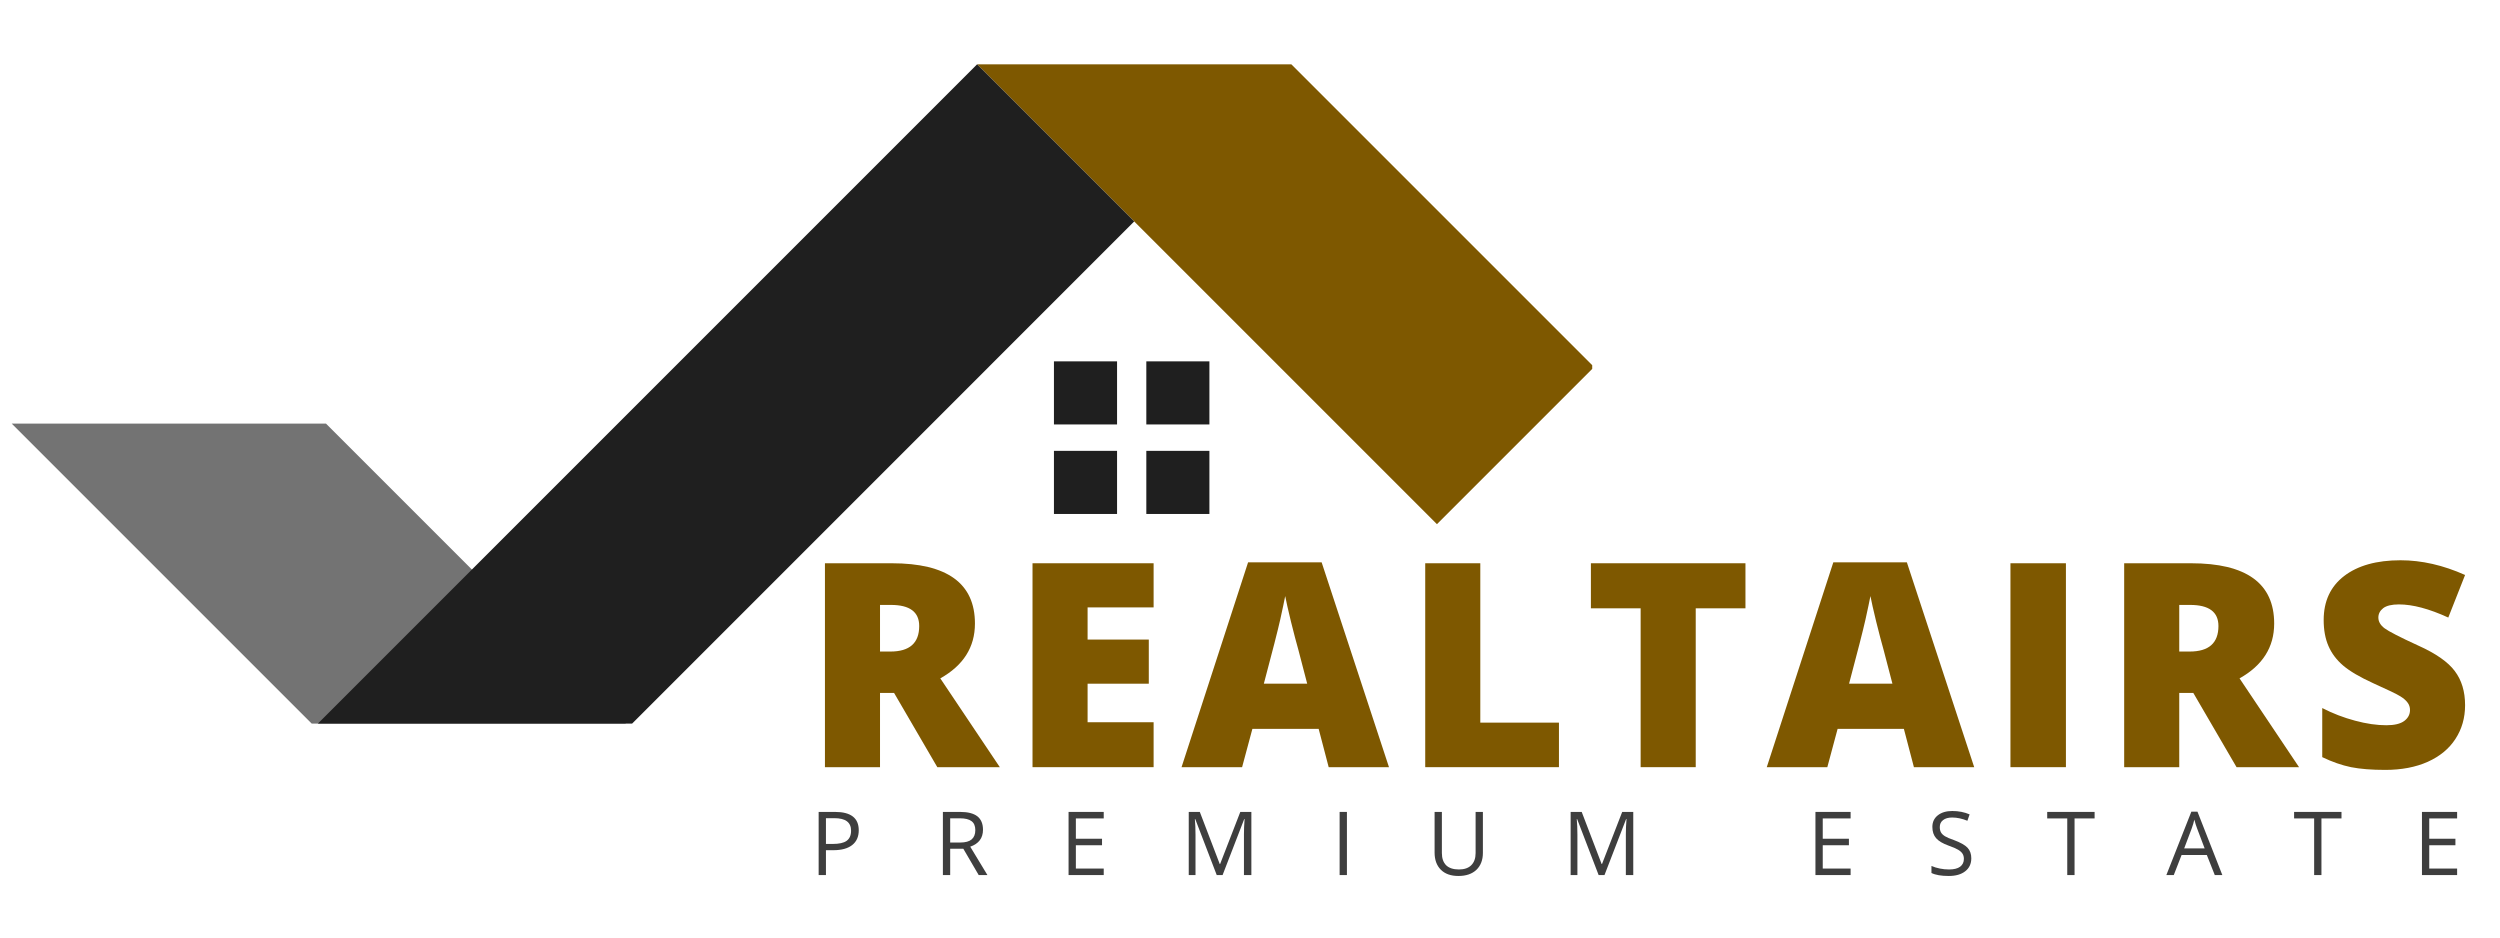
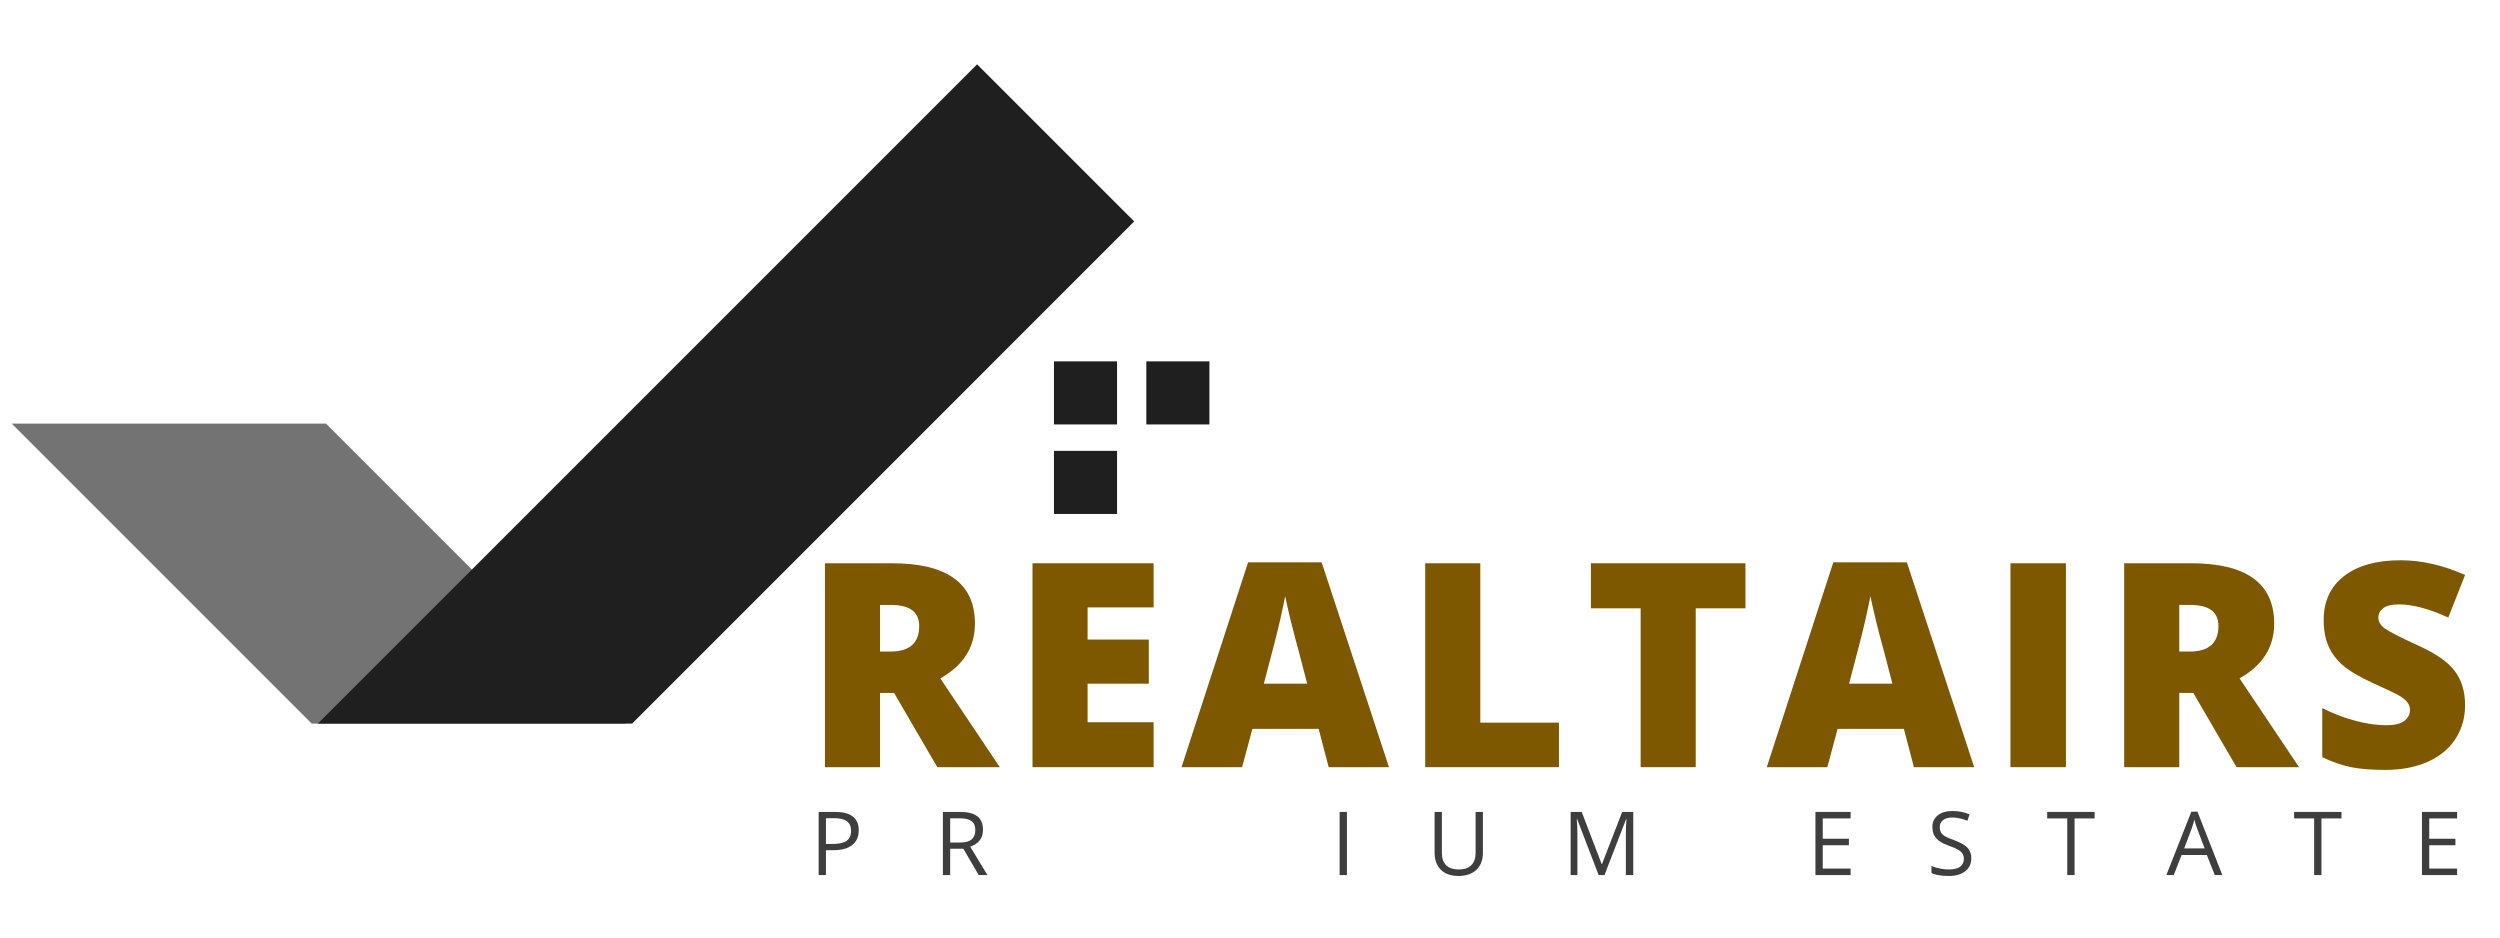
<svg xmlns="http://www.w3.org/2000/svg" width="400" zoomAndPan="magnify" viewBox="0 0 300 112.5" height="150" preserveAspectRatio="xMidYMid meet" version="1.0">
  <defs>
    <g />
    <clipPath id="97cedb1b01">
      <path d="M 117 7.688 L 191.066 7.688 L 191.066 63 L 117 63 Z M 117 7.688 " clip-rule="nonzero" />
    </clipPath>
    <clipPath id="f8bf119eeb">
      <path d="M 1.41 50 L 76 50 L 76 86.832 L 1.41 86.832 Z M 1.41 50 " clip-rule="nonzero" />
    </clipPath>
    <clipPath id="52667ca07c">
      <path d="M 37 7.688 L 137 7.688 L 137 86.832 L 37 86.832 Z M 37 7.688 " clip-rule="nonzero" />
    </clipPath>
  </defs>
  <g fill="#7e5800" fill-opacity="1">
    <g transform="translate(96.352, 92.06)">
      <g>
        <path d="M 9.25 -8.906 L 9.25 0 L 2.641 0 L 2.641 -24.469 L 10.656 -24.469 C 17.312 -24.469 20.641 -22.055 20.641 -17.234 C 20.641 -14.398 19.254 -12.207 16.484 -10.656 L 23.625 0 L 16.125 0 L 10.938 -8.906 Z M 9.25 -13.875 L 10.5 -13.875 C 12.801 -13.875 13.953 -14.895 13.953 -16.938 C 13.953 -18.625 12.82 -19.469 10.562 -19.469 L 9.25 -19.469 Z M 9.25 -13.875 " />
      </g>
    </g>
  </g>
  <g fill="#7e5800" fill-opacity="1">
    <g transform="translate(121.261, 92.06)">
      <g>
        <path d="M 17.172 0 L 2.641 0 L 2.641 -24.469 L 17.172 -24.469 L 17.172 -19.172 L 9.25 -19.172 L 9.25 -15.312 L 16.594 -15.312 L 16.594 -10.016 L 9.25 -10.016 L 9.25 -5.391 L 17.172 -5.391 Z M 17.172 0 " />
      </g>
    </g>
  </g>
  <g fill="#7e5800" fill-opacity="1">
    <g transform="translate(141.786, 92.06)">
      <g>
        <path d="M 17.656 0 L 16.453 -4.594 L 8.5 -4.594 L 7.266 0 L 0 0 L 7.984 -24.578 L 16.812 -24.578 L 24.891 0 Z M 15.078 -10.016 L 14.031 -14.031 C 13.781 -14.914 13.477 -16.066 13.125 -17.484 C 12.781 -18.91 12.551 -19.926 12.438 -20.531 C 12.332 -19.969 12.133 -19.031 11.844 -17.719 C 11.551 -16.414 10.895 -13.848 9.875 -10.016 Z M 15.078 -10.016 " />
      </g>
    </g>
  </g>
  <g fill="#7e5800" fill-opacity="1">
    <g transform="translate(168.386, 92.06)">
      <g>
        <path d="M 2.641 0 L 2.641 -24.469 L 9.25 -24.469 L 9.25 -5.344 L 18.688 -5.344 L 18.688 0 Z M 2.641 0 " />
      </g>
    </g>
  </g>
  <g fill="#7e5800" fill-opacity="1">
    <g transform="translate(190.049, 92.06)">
      <g>
        <path d="M 13.438 0 L 6.828 0 L 6.828 -19.062 L 0.859 -19.062 L 0.859 -24.469 L 19.406 -24.469 L 19.406 -19.062 L 13.438 -19.062 Z M 13.438 0 " />
      </g>
    </g>
  </g>
  <g fill="#7e5800" fill-opacity="1">
    <g transform="translate(212.013, 92.06)">
      <g>
        <path d="M 17.656 0 L 16.453 -4.594 L 8.5 -4.594 L 7.266 0 L 0 0 L 7.984 -24.578 L 16.812 -24.578 L 24.891 0 Z M 15.078 -10.016 L 14.031 -14.031 C 13.781 -14.914 13.477 -16.066 13.125 -17.484 C 12.781 -18.91 12.551 -19.926 12.438 -20.531 C 12.332 -19.969 12.133 -19.031 11.844 -17.719 C 11.551 -16.414 10.895 -13.848 9.875 -10.016 Z M 15.078 -10.016 " />
      </g>
    </g>
  </g>
  <g fill="#7e5800" fill-opacity="1">
    <g transform="translate(238.613, 92.06)">
      <g>
        <path d="M 2.641 0 L 2.641 -24.469 L 9.297 -24.469 L 9.297 0 Z M 2.641 0 " />
      </g>
    </g>
  </g>
  <g fill="#7e5800" fill-opacity="1">
    <g transform="translate(252.26, 92.06)">
      <g>
        <path d="M 9.25 -8.906 L 9.25 0 L 2.641 0 L 2.641 -24.469 L 10.656 -24.469 C 17.312 -24.469 20.641 -22.055 20.641 -17.234 C 20.641 -14.398 19.254 -12.207 16.484 -10.656 L 23.625 0 L 16.125 0 L 10.938 -8.906 Z M 9.25 -13.875 L 10.5 -13.875 C 12.801 -13.875 13.953 -14.895 13.953 -16.938 C 13.953 -18.625 12.82 -19.469 10.562 -19.469 L 9.25 -19.469 Z M 9.25 -13.875 " />
      </g>
    </g>
  </g>
  <g fill="#7e5800" fill-opacity="1">
    <g transform="translate(277.169, 92.06)">
      <g>
        <path d="M 18.641 -7.438 C 18.641 -5.914 18.254 -4.566 17.484 -3.391 C 16.723 -2.211 15.613 -1.297 14.156 -0.641 C 12.707 0.004 11.008 0.328 9.062 0.328 C 7.426 0.328 6.055 0.219 4.953 0 C 3.848 -0.227 2.695 -0.629 1.5 -1.203 L 1.5 -7.094 C 2.758 -6.445 4.07 -5.941 5.438 -5.578 C 6.801 -5.211 8.051 -5.031 9.188 -5.031 C 10.164 -5.031 10.883 -5.203 11.344 -5.547 C 11.801 -5.891 12.031 -6.328 12.031 -6.859 C 12.031 -7.191 11.938 -7.484 11.75 -7.734 C 11.57 -7.992 11.281 -8.25 10.875 -8.5 C 10.469 -8.758 9.379 -9.285 7.609 -10.078 C 6.016 -10.805 4.816 -11.508 4.016 -12.188 C 3.223 -12.863 2.633 -13.645 2.25 -14.531 C 1.863 -15.414 1.672 -16.457 1.672 -17.656 C 1.672 -19.914 2.488 -21.676 4.125 -22.938 C 5.77 -24.195 8.023 -24.828 10.891 -24.828 C 13.43 -24.828 16.016 -24.238 18.641 -23.062 L 16.625 -17.953 C 14.332 -19.004 12.359 -19.531 10.703 -19.531 C 9.836 -19.531 9.207 -19.379 8.812 -19.078 C 8.426 -18.773 8.234 -18.398 8.234 -17.953 C 8.234 -17.473 8.477 -17.047 8.969 -16.672 C 9.469 -16.297 10.816 -15.602 13.016 -14.594 C 15.129 -13.645 16.594 -12.625 17.406 -11.531 C 18.227 -10.445 18.641 -9.082 18.641 -7.438 Z M 18.641 -7.438 " />
      </g>
    </g>
  </g>
  <g fill="#3e3e3e" fill-opacity="1">
    <g transform="translate(97.191, 105.008)">
      <g>
        <path d="M 5.859 -5.375 C 5.859 -4.602 5.594 -4.008 5.062 -3.594 C 4.539 -3.188 3.789 -2.984 2.812 -2.984 L 1.922 -2.984 L 1.922 0 L 1.047 0 L 1.047 -7.578 L 3.016 -7.578 C 4.91 -7.578 5.859 -6.844 5.859 -5.375 Z M 1.922 -3.734 L 2.719 -3.734 C 3.5 -3.734 4.062 -3.859 4.406 -4.109 C 4.758 -4.367 4.938 -4.773 4.938 -5.328 C 4.938 -5.828 4.77 -6.203 4.438 -6.453 C 4.113 -6.703 3.602 -6.828 2.906 -6.828 L 1.922 -6.828 Z M 1.922 -3.734 " />
      </g>
    </g>
  </g>
  <g fill="#3e3e3e" fill-opacity="1">
    <g transform="translate(112.1, 105.008)">
      <g>
        <path d="M 1.922 -3.156 L 1.922 0 L 1.047 0 L 1.047 -7.578 L 3.125 -7.578 C 4.051 -7.578 4.738 -7.398 5.188 -7.047 C 5.633 -6.691 5.859 -6.156 5.859 -5.438 C 5.859 -4.438 5.348 -3.758 4.328 -3.406 L 6.391 0 L 5.344 0 L 3.5 -3.156 Z M 1.922 -3.906 L 3.141 -3.906 C 3.754 -3.906 4.207 -4.031 4.5 -4.281 C 4.789 -4.531 4.938 -4.898 4.938 -5.391 C 4.938 -5.891 4.785 -6.25 4.484 -6.469 C 4.191 -6.695 3.723 -6.812 3.078 -6.812 L 1.922 -6.812 Z M 1.922 -3.906 " />
      </g>
    </g>
  </g>
  <g fill="#3e3e3e" fill-opacity="1">
    <g transform="translate(127.181, 105.008)">
      <g>
-         <path d="M 5.266 0 L 1.047 0 L 1.047 -7.578 L 5.266 -7.578 L 5.266 -6.797 L 1.922 -6.797 L 1.922 -4.359 L 5.062 -4.359 L 5.062 -3.578 L 1.922 -3.578 L 1.922 -0.781 L 5.266 -0.781 Z M 5.266 0 " />
-       </g>
+         </g>
    </g>
  </g>
  <g fill="#3e3e3e" fill-opacity="1">
    <g transform="translate(141.602, 105.008)">
      <g>
-         <path d="M 4.406 0 L 1.828 -6.719 L 1.781 -6.719 C 1.832 -6.188 1.859 -5.555 1.859 -4.828 L 1.859 0 L 1.047 0 L 1.047 -7.578 L 2.375 -7.578 L 4.766 -1.328 L 4.812 -1.328 L 7.234 -7.578 L 8.562 -7.578 L 8.562 0 L 7.672 0 L 7.672 -4.891 C 7.672 -5.453 7.695 -6.062 7.75 -6.719 L 7.703 -6.719 L 5.109 0 Z M 4.406 0 " />
-       </g>
+         </g>
    </g>
  </g>
  <g fill="#3e3e3e" fill-opacity="1">
    <g transform="translate(159.708, 105.008)">
      <g>
        <path d="M 1.047 0 L 1.047 -7.578 L 1.922 -7.578 L 1.922 0 Z M 1.047 0 " />
      </g>
    </g>
  </g>
  <g fill="#3e3e3e" fill-opacity="1">
    <g transform="translate(171.182, 105.008)">
      <g>
        <path d="M 6.766 -7.578 L 6.766 -2.672 C 6.766 -1.805 6.504 -1.125 5.984 -0.625 C 5.461 -0.133 4.742 0.109 3.828 0.109 C 2.922 0.109 2.219 -0.141 1.719 -0.641 C 1.219 -1.141 0.969 -1.828 0.969 -2.703 L 0.969 -7.578 L 1.844 -7.578 L 1.844 -2.641 C 1.844 -2.004 2.016 -1.516 2.359 -1.172 C 2.711 -0.836 3.223 -0.672 3.891 -0.672 C 4.523 -0.672 5.016 -0.836 5.359 -1.172 C 5.711 -1.516 5.891 -2.004 5.891 -2.641 L 5.891 -7.578 Z M 6.766 -7.578 " />
      </g>
    </g>
  </g>
  <g fill="#3e3e3e" fill-opacity="1">
    <g transform="translate(187.43, 105.008)">
      <g>
        <path d="M 4.406 0 L 1.828 -6.719 L 1.781 -6.719 C 1.832 -6.188 1.859 -5.555 1.859 -4.828 L 1.859 0 L 1.047 0 L 1.047 -7.578 L 2.375 -7.578 L 4.766 -1.328 L 4.812 -1.328 L 7.234 -7.578 L 8.562 -7.578 L 8.562 0 L 7.672 0 L 7.672 -4.891 C 7.672 -5.453 7.695 -6.062 7.75 -6.719 L 7.703 -6.719 L 5.109 0 Z M 4.406 0 " />
      </g>
    </g>
  </g>
  <g fill="#3e3e3e" fill-opacity="1">
    <g transform="translate(205.536, 105.008)">
      <g />
    </g>
  </g>
  <g fill="#3e3e3e" fill-opacity="1">
    <g transform="translate(216.807, 105.008)">
      <g>
        <path d="M 5.266 0 L 1.047 0 L 1.047 -7.578 L 5.266 -7.578 L 5.266 -6.797 L 1.922 -6.797 L 1.922 -4.359 L 5.062 -4.359 L 5.062 -3.578 L 1.922 -3.578 L 1.922 -0.781 L 5.266 -0.781 Z M 5.266 0 " />
      </g>
    </g>
  </g>
  <g fill="#3e3e3e" fill-opacity="1">
    <g transform="translate(231.228, 105.008)">
      <g>
        <path d="M 5.328 -2.016 C 5.328 -1.348 5.082 -0.828 4.594 -0.453 C 4.113 -0.078 3.457 0.109 2.625 0.109 C 1.727 0.109 1.035 -0.008 0.547 -0.25 L 0.547 -1.094 C 0.859 -0.957 1.195 -0.852 1.562 -0.781 C 1.926 -0.707 2.289 -0.672 2.656 -0.672 C 3.238 -0.672 3.68 -0.781 3.984 -1 C 4.285 -1.227 4.438 -1.539 4.438 -1.938 C 4.438 -2.195 4.379 -2.41 4.266 -2.578 C 4.16 -2.742 3.984 -2.898 3.734 -3.047 C 3.492 -3.191 3.117 -3.352 2.609 -3.531 C 1.91 -3.781 1.41 -4.078 1.109 -4.422 C 0.805 -4.766 0.656 -5.219 0.656 -5.781 C 0.656 -6.363 0.875 -6.828 1.312 -7.172 C 1.75 -7.516 2.328 -7.688 3.047 -7.688 C 3.805 -7.688 4.5 -7.551 5.125 -7.281 L 4.859 -6.516 C 4.234 -6.773 3.625 -6.906 3.031 -6.906 C 2.562 -6.906 2.195 -6.801 1.938 -6.594 C 1.676 -6.395 1.547 -6.117 1.547 -5.766 C 1.547 -5.504 1.594 -5.289 1.688 -5.125 C 1.781 -4.957 1.941 -4.801 2.172 -4.656 C 2.398 -4.52 2.754 -4.367 3.234 -4.203 C 4.023 -3.91 4.57 -3.602 4.875 -3.281 C 5.176 -2.957 5.328 -2.535 5.328 -2.016 Z M 5.328 -2.016 " />
      </g>
    </g>
  </g>
  <g fill="#3e3e3e" fill-opacity="1">
    <g transform="translate(245.571, 105.008)">
      <g>
        <path d="M 3.375 0 L 2.5 0 L 2.5 -6.797 L 0.094 -6.797 L 0.094 -7.578 L 5.781 -7.578 L 5.781 -6.797 L 3.375 -6.797 Z M 3.375 0 " />
      </g>
    </g>
  </g>
  <g fill="#3e3e3e" fill-opacity="1">
    <g transform="translate(259.962, 105.008)">
      <g>
        <path d="M 5.812 0 L 4.859 -2.406 L 1.828 -2.406 L 0.891 0 L 0 0 L 3 -7.609 L 3.734 -7.609 L 6.719 0 Z M 4.594 -3.203 L 3.703 -5.562 C 3.586 -5.852 3.473 -6.219 3.359 -6.656 C 3.285 -6.32 3.176 -5.957 3.031 -5.562 L 2.141 -3.203 Z M 4.594 -3.203 " />
      </g>
    </g>
  </g>
  <g fill="#3e3e3e" fill-opacity="1">
    <g transform="translate(275.198, 105.008)">
      <g>
        <path d="M 3.375 0 L 2.5 0 L 2.5 -6.797 L 0.094 -6.797 L 0.094 -7.578 L 5.781 -7.578 L 5.781 -6.797 L 3.375 -6.797 Z M 3.375 0 " />
      </g>
    </g>
  </g>
  <g fill="#3e3e3e" fill-opacity="1">
    <g transform="translate(289.588, 105.008)">
      <g>
        <path d="M 5.266 0 L 1.047 0 L 1.047 -7.578 L 5.266 -7.578 L 5.266 -6.797 L 1.922 -6.797 L 1.922 -4.359 L 5.062 -4.359 L 5.062 -3.578 L 1.922 -3.578 L 1.922 -0.781 L 5.266 -0.781 Z M 5.266 0 " />
      </g>
    </g>
  </g>
  <g clip-path="url(#97cedb1b01)">
-     <path fill="#7e5800" d="M 154.961 7.719 L 117.25 7.719 L 172.434 62.902 L 191.289 44.047 L 154.961 7.719 " fill-opacity="1" fill-rule="nonzero" />
-   </g>
+     </g>
  <g clip-path="url(#f8bf119eeb)">
    <path fill="#737373" d="M 37.738 87.164 L 75.449 87.164 L 39.121 50.836 L 1.41 50.836 L 37.738 87.164 " fill-opacity="1" fill-rule="nonzero" />
  </g>
  <g clip-path="url(#52667ca07c)">
    <path fill="#1f1f1f" d="M 75.52 87.164 L 136.105 26.574 L 117.25 7.719 L 37.809 87.164 L 75.52 87.164 " fill-opacity="1" fill-rule="nonzero" />
  </g>
  <path fill="#1f1f1f" d="M 134.047 50.934 L 126.473 50.934 L 126.473 43.363 L 134.047 43.363 L 134.047 50.934 " fill-opacity="1" fill-rule="nonzero" />
  <path fill="#1f1f1f" d="M 145.129 50.934 L 137.559 50.934 L 137.559 43.363 L 145.129 43.363 L 145.129 50.934 " fill-opacity="1" fill-rule="nonzero" />
  <path fill="#1f1f1f" d="M 134.047 61.676 L 126.473 61.676 L 126.473 54.102 L 134.047 54.102 L 134.047 61.676 " fill-opacity="1" fill-rule="nonzero" />
-   <path fill="#1f1f1f" d="M 145.129 61.676 L 137.559 61.676 L 137.559 54.102 L 145.129 54.102 L 145.129 61.676 " fill-opacity="1" fill-rule="nonzero" />
</svg>